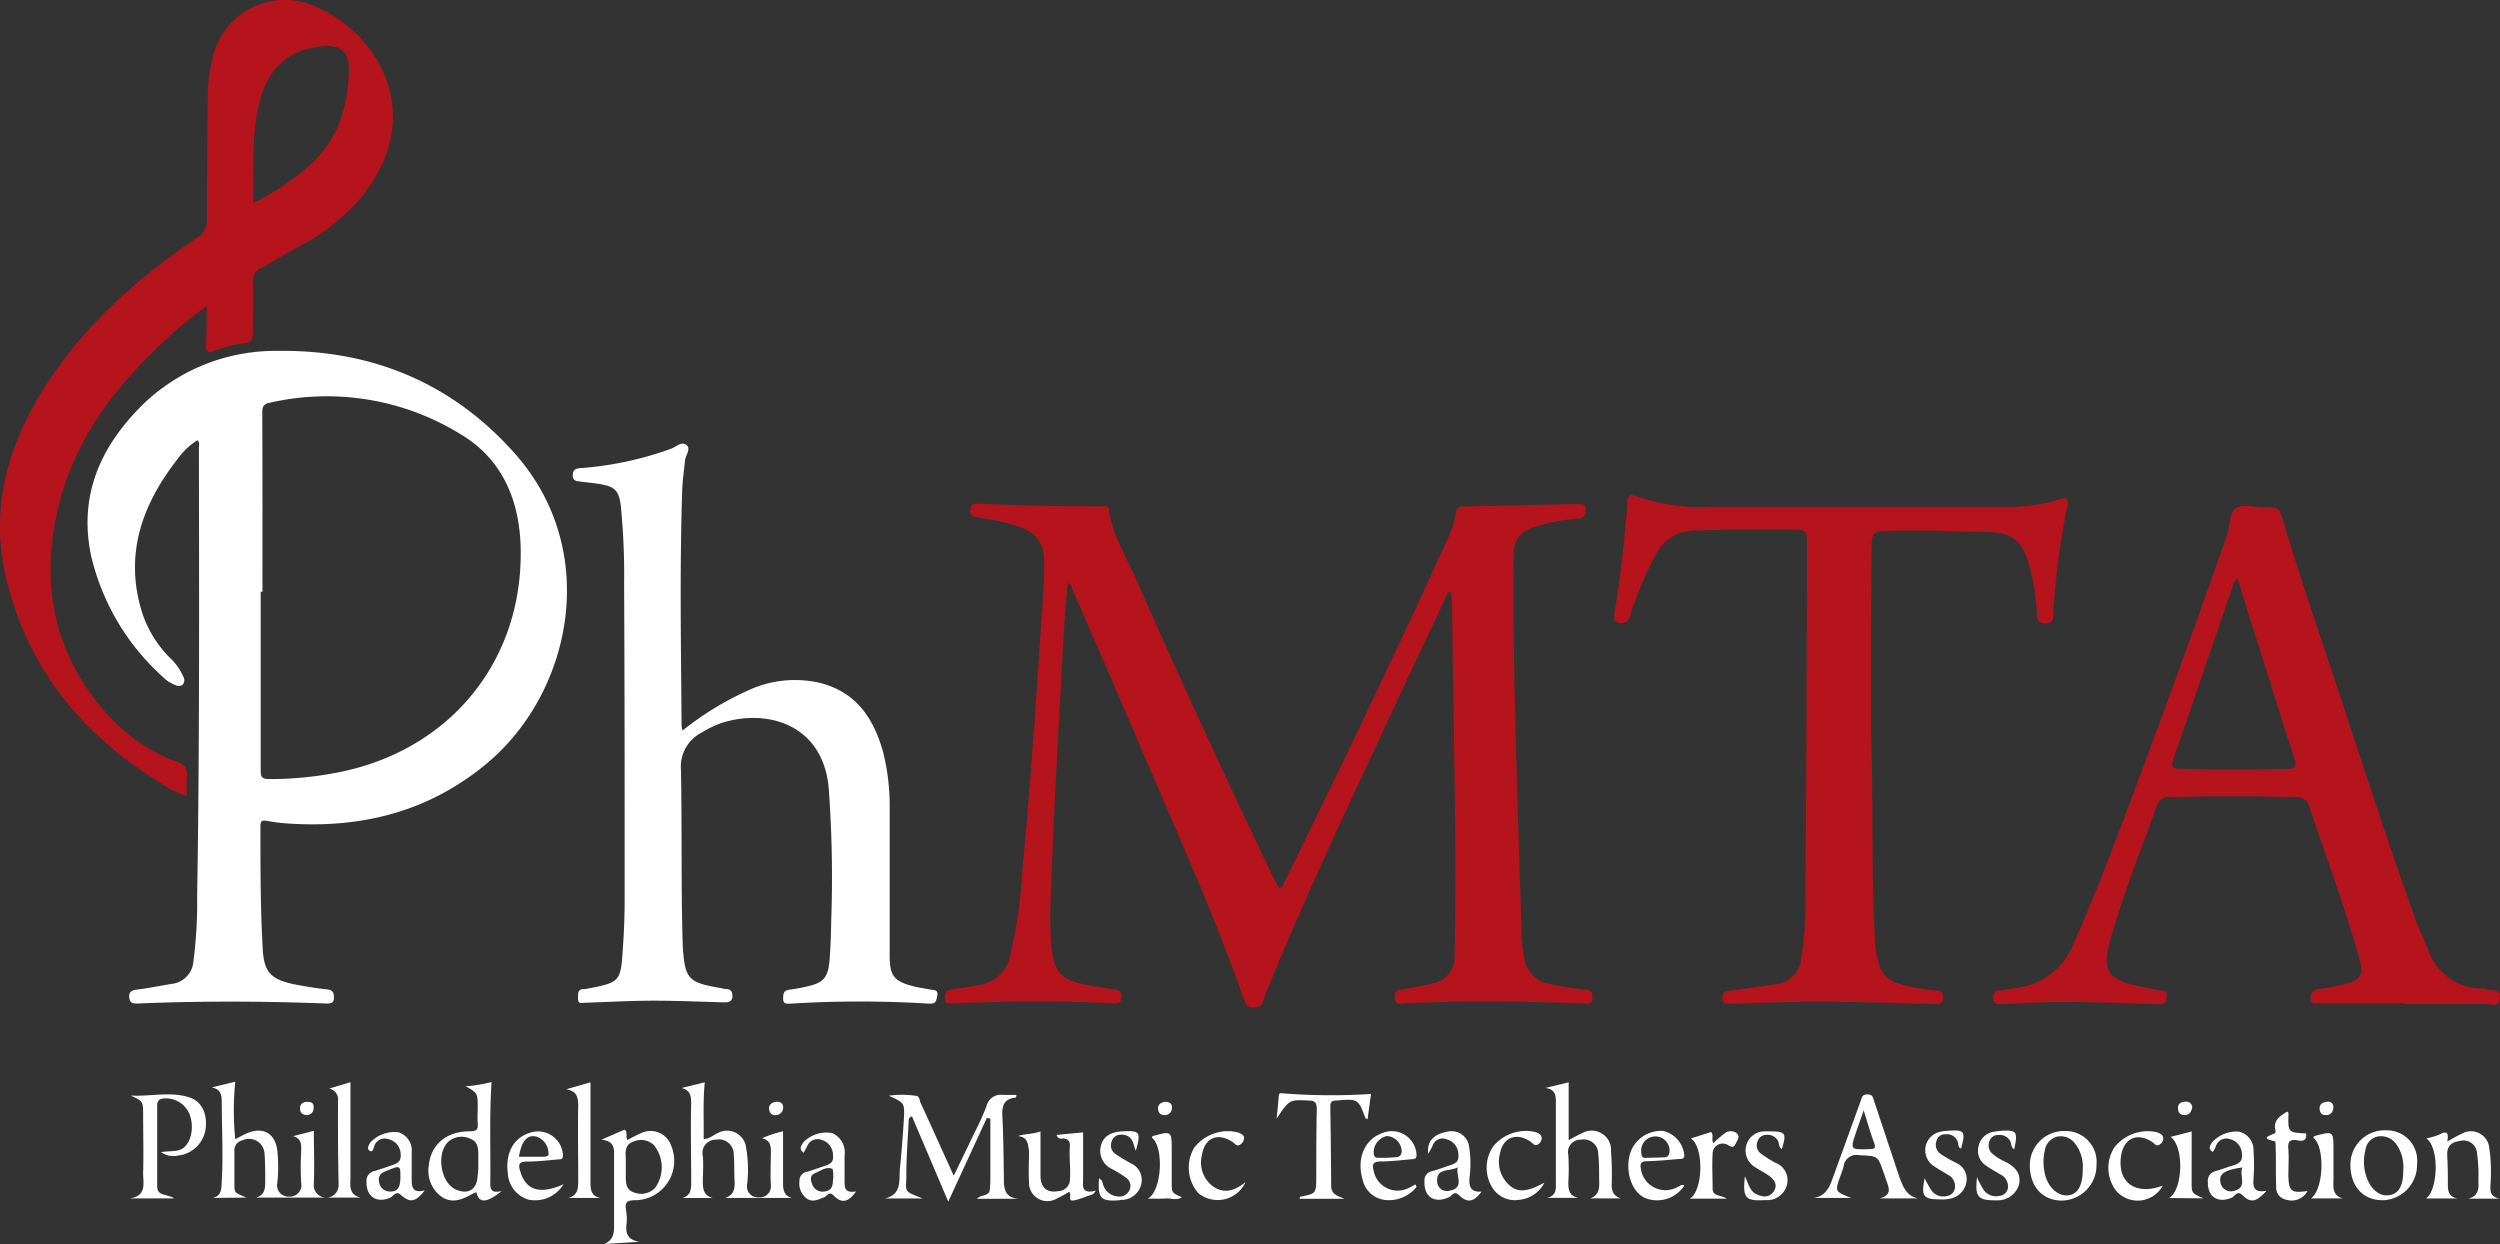
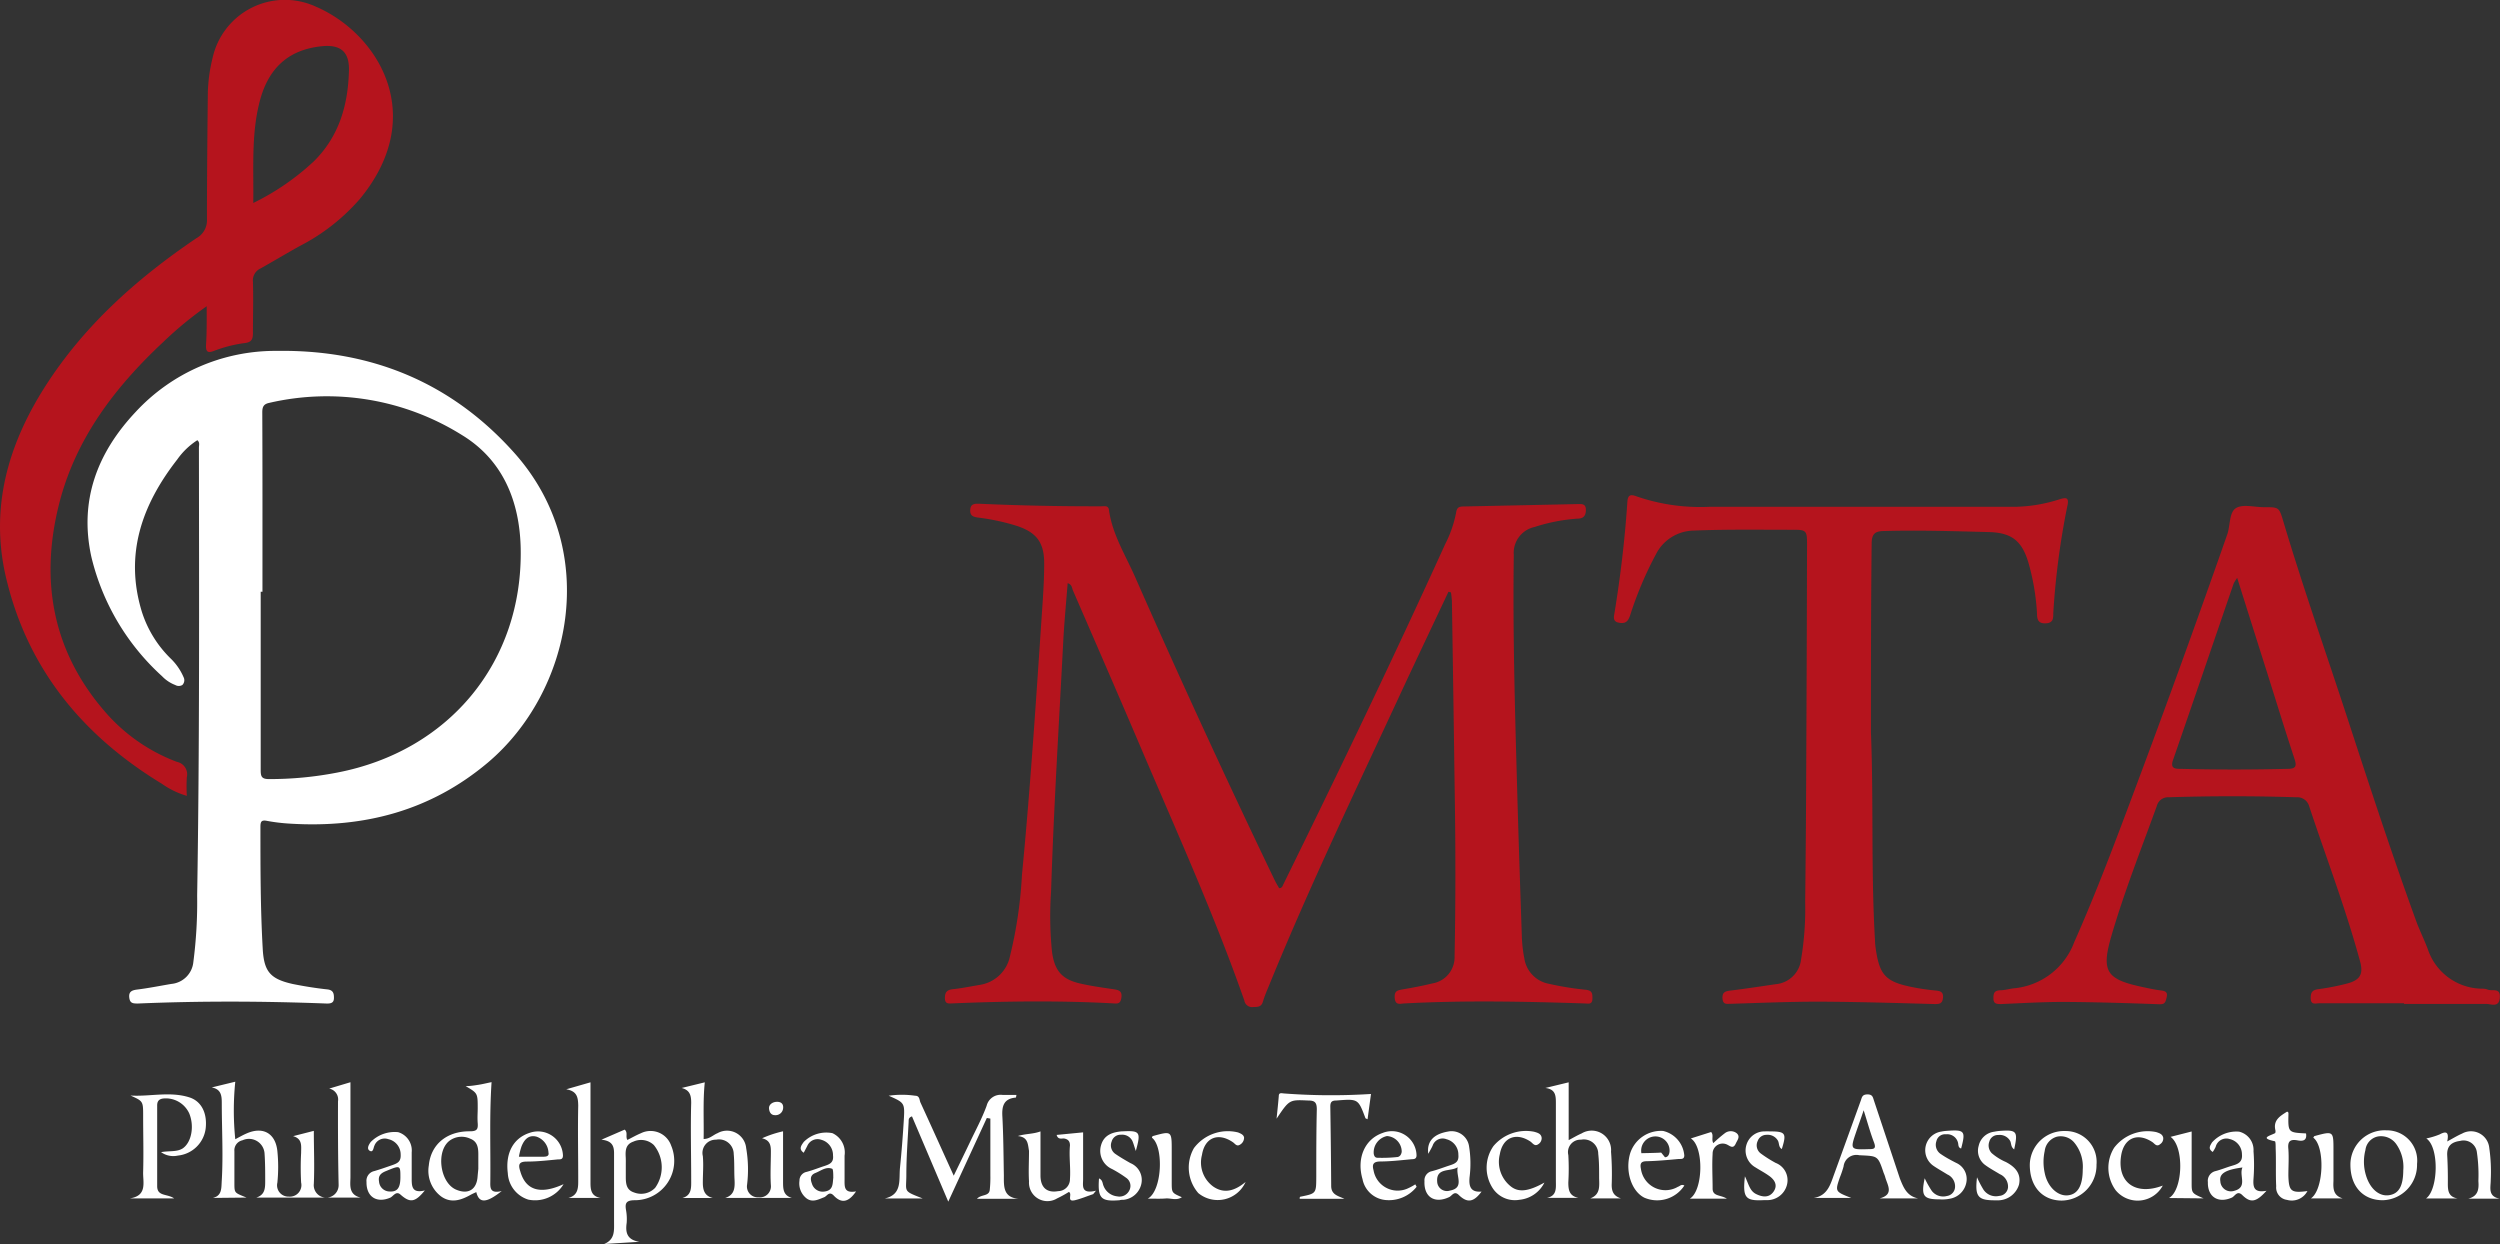
<svg xmlns="http://www.w3.org/2000/svg" viewBox="0 0 283.28 140.96">
  <rect x="0" y="0" width="283.28" height="140.96" fill="#333333" stroke="none" />
  <defs>
    <style>.cls-1{fill:#b5141d}.cls-2{fill:#fff}</style>
  </defs>
  <g id="Layer_2" data-name="Layer 2">
    <g id="Layer_1-2" data-name="Layer 1">
      <path class="cls-1" d="M164.13 67.05c-1.69 3.59-3.4 7.18-5.08 10.78-5.19 11.2-10.55 22.32-15.22 33.76-.25.62-.53 1.24-.72 1.89s-.6.61-1.11.63a.89.89 0 0 1-1-.73c-3.37-9.63-7.57-18.92-11.57-28.29-2.59-6.08-5.23-12.14-7.86-18.2-.11-.27-.09-.65-.59-.81-.17 2.15-.37 4.26-.49 6.38C120 82 119.4 91.5 119.1 101a40.73 40.73 0 0 0 .1 6.81c.29 2.21 1.14 3.19 3.31 3.66 1.2.27 2.43.44 3.66.62.56.09 1 .17.9.93s-.43.71-1 .67c-6-.32-12-.25-18 0-.47 0-1 .18-1-.6 0-.61.19-.92.87-1 1-.1 2-.31 3.07-.49a4.12 4.12 0 0 0 3.43-3.24 49.44 49.44 0 0 0 1.36-9.22c1-10.36 1.66-20.75 2.36-31.13.09-1.39.16-2.79.16-4.18 0-2.35-.86-3.5-3.1-4.24a24.9 24.9 0 0 0-4.44-.95c-.55-.08-.88-.23-.84-.88s.46-.7 1-.68q6.95.31 13.89.29c.34 0 .76-.12.83.42.38 2.75 1.85 5.08 2.94 7.54q7.63 17.33 15.83 34.39c.15.32.35.63.51.92.35 0 .4-.28.5-.48 6.27-12.76 12.44-25.57 18.32-38.51a13.38 13.38 0 0 0 1.24-3.59c.09-.61.39-.67.88-.67l12.82-.27c.47 0 1-.1 1 .65s-.34 1-1 1a20.2 20.2 0 0 0-4.8.94 3 3 0 0 0-2.37 3.18c-.12 8.58.12 17.15.36 25.73.16 5.9.36 11.8.56 17.7a15.69 15.69 0 0 0 .27 2.25 3.45 3.45 0 0 0 2.81 2.91 33.84 33.84 0 0 0 4.13.67c.76.07.79.43.78 1 0 .73-.49.56-.92.55-6.78-.22-13.57-.36-20.35 0-.44 0-1.06.29-1.13-.61s.4-.87 1-1c1.1-.18 2.2-.4 3.28-.66a3 3 0 0 0 2.5-3.08q.11-5.39.09-10.77c0-4.23-.09-8.46-.14-12.69q-.12-8.37-.25-16.76a9.17 9.17 0 0 0-.11-1Z" />
      <path class="cls-2" d="M22.36 49.88a8.2 8.2 0 0 0-2.28 2.19c-4 5.13-6 10.76-4 17.27a12.86 12.86 0 0 0 3.23 5.25 6.5 6.5 0 0 1 1.49 2.14.76.76 0 0 1-.14.89.79.79 0 0 1-.8 0 4.1 4.1 0 0 1-1.5-1 26.63 26.63 0 0 1-8-13.49c-1.41-6.38.64-11.8 5-16.44a21.55 21.55 0 0 1 16-6.93c10.7-.16 19.84 3.58 27 11.65 9.79 11.07 6.39 27-3.08 35-6.47 5.45-14 7.43-22.38 6.92a20.81 20.81 0 0 1-2.62-.31c-.71-.15-.77.13-.77.72 0 4.58 0 9.17.26 13.76.14 2.59.85 3.43 3.41 4 1.29.26 2.6.47 3.9.61.68.07.77.46.76 1s-.36.62-.89.6c-7.1-.27-14.2-.3-21.3 0-.56 0-.92 0-1-.66s.26-.84.88-.92c1.3-.16 2.59-.42 3.89-.64a2.76 2.76 0 0 0 2.49-2.49 52.46 52.46 0 0 0 .43-7.51c.28-16.93.22-33.85.2-50.77 0-.28.13-.58-.18-.84Zm7.38 17.17h-.2v20.23c0 .73.13 1 .95 1a40 40 0 0 0 7.73-.74C50.89 85.1 59.26 75 59 62.13c-.11-5.3-2-10-6.65-12.83a28.88 28.88 0 0 0-21.84-3.65c-.62.13-.79.43-.79 1.06.03 6.78.02 13.56.02 20.34Z" />
      <path class="cls-1" d="M23.42 34.7a42 42 0 0 0-4.94 4.07C13 43.9 8.55 49.73 6.69 57.13 4.48 65.92 6 74 12.12 80.9a20.11 20.11 0 0 0 7.93 5.43 1.44 1.44 0 0 1 1.12 1.74 18.35 18.35 0 0 0 0 2.11 9.44 9.44 0 0 1-2.8-1.35C9.42 83.39 3.17 75.87.71 65.56c-1.9-7.93.17-15.16 4.46-21.85C9.58 36.84 15.55 31.53 22.24 27a2.31 2.31 0 0 0 1.21-2.2c0-4.74.05-9.49.1-14.24a18.1 18.1 0 0 1 .54-4A8.39 8.39 0 0 1 35.78.75c7 3 12.84 12.28 5 21.79A22.82 22.82 0 0 1 34 27.86c-1.5.83-3 1.73-4.46 2.55a1.49 1.49 0 0 0-.88 1.51c.06 2 0 3.91 0 5.87 0 .71-.23 1-.91 1.08a15.32 15.32 0 0 0-3.58.92c-.66.25-.84 0-.83-.62.1-1.42.08-2.84.08-4.47ZM28.7 23a28.09 28.09 0 0 0 6.84-4.7c2.89-2.84 3.9-6.41 4-10.3.06-2.19-1-3-3.18-2.75-3.66.4-5.85 2.45-6.84 5.9-1.07 3.79-.77 7.69-.82 11.85Z" />
-       <path class="cls-2" d="M77.34 82.78a34.28 34.28 0 0 1 7.33-4.5A12.58 12.58 0 0 1 93 77.4c4.06 1.08 6 4 7.07 7.83a25.1 25.1 0 0 1 .74 6.52v16.53c0 2.3.49 2.93 2.74 3.49.62.15 1.25.24 1.88.36.42.08.91 0 .77.74s-.24.88-1 .85a128.06 128.06 0 0 0-15.55 0c-.42 0-.92.14-.91-.58 0-.54.06-.93.72-1a16.81 16.81 0 0 0 1.88-.34c1.94-.4 2.5-1 2.66-3 .12-1.51.16-3 .19-4.54a138.09 138.09 0 0 0-.29-15c-.67-7.21-7-9-12.16-7.33a11.68 11.68 0 0 0-2.25 1.09 4.34 4.34 0 0 0-2.33 4.21c.13 6.62 0 13.25.2 19.87v.12c.26 3.73.6 4.11 4.31 4.74a4.08 4.08 0 0 0 .59.11c.57 0 .74.32.73.85s-.41.67-.89.66c-2.68-.07-5.35-.19-8-.19s-5.19.15-7.78.23c-.37 0-.84.22-.82-.48 0-.52-.09-1.09.72-1.07a.25.25 0 0 0 .12 0c4-.77 4-.77 4.25-4.8.13-1.83.19-3.66.19-5.5 0-11.85 0-23.71-.06-35.57a78.93 78.93 0 0 0-.37-8.83c-.21-1.74-.64-2.22-2.32-2.51-.75-.13-1.51-.19-2.26-.29-.43-.06-.88-.06-.87-.72s.36-.77.91-.81a38.3 38.3 0 0 0 10.25-2.2c.56-.2 1.16-.87 1.72-.42s-.11 1.16-.16 1.76c-.11 1.15-.29 2.3-.32 3.45-.29 8.86-.13 17.71-.07 26.57a3 3 0 0 0 .11.58Z" />
      <path class="cls-1" d="M272.41 113.68h-9.58c-.43 0-1 .25-1-.59 0-.63.17-.9.82-1a26.2 26.2 0 0 0 3.4-.67c1.42-.4 1.76-1.09 1.37-2.5-1.63-6-3.83-11.73-5.77-17.58a1.39 1.39 0 0 0-1.44-1q-7.24-.23-14.49 0a1.31 1.31 0 0 0-1.33 1c-1.78 4.9-3.7 9.75-5.16 14.77-1.13 3.93-.58 4.84 3.44 5.71.7.15 1.41.31 2.12.4.5.06.87.14.72.78s-.23.82-.91.79c-3.59-.13-7.19-.24-10.78-.26-2.35 0-4.71.14-7.06.24-.48 0-.87 0-.88-.61s.09-.92.76-.95c.51 0 1-.16 1.54-.22a8.09 8.09 0 0 0 6.85-5.22c2.51-5.65 4.67-11.43 6.83-17.2q5.41-14.43 10.51-29c.36-1 .2-2.52 1-3s2.09-.09 3.17-.1c1.75 0 1.7 0 2.22 1.72 2.2 7.36 4.75 14.61 7.14 21.91 2.56 7.84 5.12 15.68 7.94 23.43.38 1 .88 2 1.28 3.08a6.54 6.54 0 0 0 6 4.42 2 2 0 0 1 .71.08c.5.27 1.51-.28 1.43.92s-1 .72-1.52.73h-9.34Zm-18.91-48.2a5.09 5.09 0 0 0-.4.64c-2.29 6.67-4.56 13.33-6.87 20-.35 1 .28 1 .89 1q6 .15 12.09 0c.92 0 1.07-.28.78-1.14-1.12-3.4-2.17-6.83-3.25-10.24s-2.11-6.67-3.24-10.26ZM212 83c.31 7.85 0 15.72.46 23.57a7.53 7.53 0 0 0 .07.83c.43 3.1 1.12 3.85 4.2 4.46a25.24 25.24 0 0 0 2.61.38c.57.05.89.19.82.85s-.42.69-1 .68c-4.35-.12-8.7-.25-13.05-.27-3.31 0-6.62.14-9.93.24-.51 0-.95.14-1-.6s.35-.83.94-.9c1.7-.21 3.4-.47 5.1-.72a3.17 3.17 0 0 0 2.86-2.78 35.15 35.15 0 0 0 .47-6.56q.09-7.77.12-15.56.06-12.45.09-24.9c0-1.61-.06-1.7-1.68-1.69-3.72 0-7.43-.06-11.14.09a4.89 4.89 0 0 0-4.32 2.72 40.86 40.86 0 0 0-2.92 6.93c-.25.72-.59.93-1.3.78s-.52-.72-.44-1.2c.67-4.14 1.16-8.29 1.44-12.47.05-.77.33-.9 1-.65a22.11 22.11 0 0 0 8.23 1.2h34.64a17.47 17.47 0 0 0 5.06-.84c.83-.26 1.16-.23.91.82a87.57 87.57 0 0 0-1.58 12.08c0 .58 0 1.1-.84 1.14s-1-.4-1-1.08a26.17 26.17 0 0 0-1-5.88c-.74-2.41-1.91-3.31-4.44-3.38-3.95-.1-7.9-.23-11.85-.12-1.09 0-1.45.34-1.45 1.45C212 68.68 212 75.83 212 83Z" />
-       <path class="cls-2" d="M24.13 135.74c1.05-.27.94-1.11 1-2 .17-2.91 0-5.82 0-8.73 0-.83-.05-1.59-1.14-1.79l2.67-.65a32.27 32.27 0 0 0 0 6.52c.47-.25.87-.48 1.29-.66 1.87-.82 3.27 0 3.48 2a17.85 17.85 0 0 1 0 3.58 1.28 1.28 0 0 0 1.28 1.58 1.31 1.31 0 0 0 1.41-1.6 31.18 31.18 0 0 1 0-3.35c0-.77.17-1.6-.91-1.9l2.35-.6c0 2 .09 4 0 6a1.41 1.41 0 1 0 2.81.1c-.07-3.15-.08-6.3-.07-9.45a1.26 1.26 0 0 0-1-1.44l2.41-.72v10.72c0 .88-.26 2 1.14 2.35h-11.8c1-.33 1-1.08 1-1.94s0-2-.07-3a1.77 1.77 0 0 0-2.51-1.55 1.16 1.16 0 0 0-.91 1.23v3.59c0 1.2 0 1.1 1.37 1.67ZM107.45 136.16l-4.11-9.66c-.42.14-.37.4-.38.62-.1 2-.26 4-.26 6s-.43 1.78 1.85 2.68h-4.29c2-.45 1.58-2.12 1.72-3.48.18-1.78.32-3.57.43-5.36.12-2 .1-2-1.71-2.8a10.38 10.38 0 0 1 3 0c.53 0 .47.49.6.77 1.23 2.67 2.43 5.35 3.77 8.29.67-1.39 1.24-2.54 1.79-3.7.66-1.4 1.41-2.77 1.94-4.23a1.63 1.63 0 0 1 1.82-1.22h1.55a1.23 1.23 0 0 1-.06.3c-1.35.11-1.6.93-1.53 2.13.12 2.23.13 4.46.17 6.7 0 1.21-.1 2.5 1.69 2.64h-4.74c.48-.53 1.36-.26 1.45-1a13.17 13.17 0 0 0 .07-1.66v-6.43l-.4-.07ZM88.73 128.19v5.68c0 .84 0 1.58 1 1.87h-7.56c1.09-.34 1.11-1.19 1.06-2.12s0-1.92-.09-2.86a1.67 1.67 0 0 0-2-1.62 1.5 1.5 0 0 0-1.5 1.86c.09 1 0 2 0 3 0 .79.15 1.51 1.14 1.75h-3.46c1.08-.31 1-1.2 1-2.05 0-2.91-.08-5.82 0-8.73 0-.85-.14-1.44-1.08-1.69l2.62-.64c-.22 2.14-.09 4.26-.13 6.42.68 0 1.08-.46 1.58-.66a2.18 2.18 0 0 1 3.24 1.69 14.22 14.22 0 0 1 .1 4.17 1.23 1.23 0 0 0 1.31 1.41 1.25 1.25 0 0 0 1.39-1.37c-.08-1.27 0-2.55 0-3.83 0-.68-.09-1.27-1-1.49a12.37 12.37 0 0 1 2.38-.79ZM55.7 122.62c-.25 3.81-.1 7.48-.14 11.14 0 .71-.15 1.55 1.29 1.2-1.77 1.41-2.57 1.39-2.88.12-.22.1-.43.19-.63.3-1.1.62-2.24 1-3.37.18a3.64 3.64 0 0 1-1.38-3.5c.22-2.35 2-3.89 4.65-3.87.81 0 .94-.24.89-.92s0-1.12 0-1.68c0-1.72 0-1.72-1.37-2.52.55 0 1-.08 1.46-.15s.93-.19 1.48-.3Zm-1.5 9.81v-1.64c0-.74-.1-1.45-.91-1.76a2.3 2.3 0 0 0-2.37.24c-1.54 1.21-1.06 4.73.74 5.52 1.4.61 2.37 0 2.46-1.51.03-.35.07-.71.08-.85ZM18.25 130.55c1-.17 1.78 0 2.45-.42 1-.68 1.34-2.5.75-3.95a2.91 2.91 0 0 0-3-1.7c-.5.08-.65.37-.64.83v9.09c0 1.19 1.11.84 1.92 1.39h-5c2-.31 1.45-1.85 1.49-3 .06-2.11 0-4.23 0-6.34 0-1.67 0-1.67-1.43-2.31 2.22.13 4.46-.49 6.65.2 1.38.43 2.05 1.78 1.87 3.49a3.53 3.53 0 0 1-3.15 3.11 2.37 2.37 0 0 1-1.91-.39ZM72.46 140.71l-4 .25c1.24-.52 1.12-1.52 1.12-2.51v-7.77c0-.81-.2-1.41-1.43-1.54l2.63-1.14c.4.32.07.78.31 1.17.5-.25 1-.54 1.53-.76a2.47 2.47 0 0 1 3.43 1.4 4.46 4.46 0 0 1-4.11 6.19c-1 0-1.14.34-1 1.14a5.72 5.72 0 0 1 .07 1.43c-.16 1.09.04 1.93 1.45 2.14Zm-1.55-8.66v1.31c0 .74.06 1.47.91 1.75a2.2 2.2 0 0 0 2.42-.52 4 4 0 0 0-.15-4.84 2.1 2.1 0 0 0-2.32-.39c-.88.3-.91 1-.87 1.74.02.31.01.63.01.95ZM217.33 135.79H213c1.68-.46.84-1.53.61-2.44a4.13 4.13 0 0 0-.17-.45c-.67-2-.67-1.89-2.77-2a1.46 1.46 0 0 0-1.77 1.27 11.31 11.31 0 0 1-.42 1.24c-.55 1.61-.55 1.61 1.29 2.33h-4.25c1.59-.25 1.9-1.58 2.33-2.74 1-2.75 2-5.52 3-8.29.13-.35.14-.69.74-.7s.63.33.75.69l2.94 8.84c.41 1.02.78 1.98 2.05 2.25Zm-6.15-10c-.33 1-.6 1.72-.86 2.49-.68 2-.67 2 1.48 1.93.55 0 .8-.06.56-.73-.43-1.11-.75-2.3-1.18-3.66ZM183.66 135.79h-3.46c1.21-.45 1-1.49 1-2.42s0-1.75-.1-2.62a1.63 1.63 0 0 0-1.94-1.61 1.41 1.41 0 0 0-1.45 1.74 26.72 26.72 0 0 1 0 3.1c0 .87.11 1.53 1.13 1.75h-3.54c1.13-.24 1-1.11 1-1.93v-8.74c0-.87 0-1.63-1.19-1.78l2.64-.64v6.55c.52-.27 1-.56 1.47-.76a2.2 2.2 0 0 1 3.33 2.07 32.91 32.91 0 0 1 .08 3.58c-.04.84.14 1.41 1.03 1.71ZM144.65 126.76c.09-.85.18-1.7.25-2.54 0-.41.24-.36.57-.32a70.73 70.73 0 0 0 9.88.06l-.39 2.87c-.17-.09-.23-.1-.24-.13-.83-2.21-.83-2.19-3.29-2-.51 0-.69.16-.69.68q.07 4.49.1 9c0 1 .78 1.13 1.5 1.46h-5.07c0-.11 0-.23.09-.24 1.79-.36 1.78-.36 1.79-2.25 0-2.55 0-5.1.06-7.65 0-.81-.25-1-1-1-2.1-.09-2.1-.12-3.56 2.06ZM274.93 129a8.43 8.43 0 0 0 1.52-.46c.84-.46 1.05-.15.85.8.65-.35 1.15-.66 1.68-.89a2.08 2.08 0 0 1 3.08 1.59 19 19 0 0 1 .17 3.69c0 .82-.35 1.83 1 2.09h-3.53c1.12-.29 1.2-1.09 1.13-2a17.67 17.67 0 0 0-.18-3.33 1.52 1.52 0 0 0-1.89-1.21c-1 .13-1.52.6-1.46 1.66s.08 2.15.07 3.22c0 .81.1 1.46 1.1 1.64h-3.57c1.38-.98 1.52-5.8.03-6.8ZM115.33 128.73c.88-.28 1.72-.21 2.57-.53v5c0 1.37.74 2 2 1.77a1.35 1.35 0 0 0 1.34-1.37c.09-1.28-.12-2.54 0-3.81 0-.49-.23-.71-.69-.79-.28 0-.67.14-.82-.4l3-.29v5.28c0 .76-.28 1.75 1.46 1.33l-.32.39c-.69.23-1.37.52-2.07.69-1 .22-.24-.71-.68-.94a13.89 13.89 0 0 1-1.35.74 2.09 2.09 0 0 1-3.17-1.92c-.07-1.16 0-2.31 0-3.47-.14-.78-.1-1.57-1.27-1.68ZM230 132a3.88 3.88 0 0 1 4-3.84 3.5 3.5 0 0 1 3.56 3.81 4 4 0 0 1-4 4.07c-2.15-.04-3.56-1.6-3.56-4.04Zm6 .52a4.28 4.28 0 0 0-.92-3 2 2 0 0 0-2-.72 1.9 1.9 0 0 0-1.39 1.62 5.81 5.81 0 0 0 0 2.49c.3 1.52 1.42 2.62 2.57 2.54s1.74-1.06 1.74-2.94ZM273.88 131.89A4 4 0 0 1 270 136c-2.23 0-3.66-1.55-3.67-4a3.88 3.88 0 0 1 4.09-3.92 3.43 3.43 0 0 1 3.46 3.81Zm-1.56.72a4.49 4.49 0 0 0-.77-2.93 2.11 2.11 0 0 0-2.07-.91 1.77 1.77 0 0 0-1.45 1.55 5.3 5.3 0 0 0 .05 2.82c.45 1.54 1.49 2.46 2.63 2.29s1.6-1.08 1.61-2.82ZM97 135c-.85 1.25-1.66 1.39-2.52.48-.53-.56-.76.05-1.09.18-.67.26-1.33.63-2 .13a2.15 2.15 0 0 1-.8-2 1 1 0 0 1 .8-1c.69-.18 1.35-.45 2-.66s1.09-.41 1-1.21a1.8 1.8 0 0 0-1.33-1.77 1.27 1.27 0 0 0-1.59.71c-.13.25-.25.49-.4.76-.64-.44-.22-.89 0-1.22a3.6 3.6 0 0 1 3.25-1 2.41 2.41 0 0 1 1.38 2.55v2.63c0 .88-.1 1.66 1.3 1.42Zm-2.58-1.57c0-.35 0-1-.14-1-.69-.26-1.27.24-1.88.48s-.59.71-.4 1.21a1.27 1.27 0 0 0 1.39.9c1.07-.12.94-.92 1.04-1.62ZM256.82 134.93c-1.18 1.32-1.81 1.4-2.74.49-.58-.57-.84.13-1.18.28-1.54.69-2.77-.07-2.72-1.75a1.13 1.13 0 0 1 .86-1.25c.62-.16 1.21-.41 1.82-.59s1.27-.35 1.18-1.31a1.78 1.78 0 0 0-1.38-1.73 1.25 1.25 0 0 0-1.6.89 3.66 3.66 0 0 1-.33.57c-.6-.38-.25-.77-.09-1.07a3.7 3.7 0 0 1 3.07-1.23 2.13 2.13 0 0 1 1.64 2.22 20.18 20.18 0 0 1 0 3.11c-.07.95.04 1.63 1.47 1.37Zm-2.72-2.64c-1.93.25-2.65.7-2.51 1.55a1.2 1.2 0 0 0 1.52 1.11c1.65-.4.56-1.75.99-2.66ZM48.14 134.89c-1.12 1.38-1.69 1.42-2.76.47-.51-.45-.81.19-1.16.35-1.54.66-2.72-.1-2.69-1.78a1.12 1.12 0 0 1 .87-1.23c.69-.2 1.36-.44 2-.66s1.05-.4 1-1.23a1.77 1.77 0 0 0-1.4-1.73 1.24 1.24 0 0 0-1.57.73c-.12.23-.13.82-.53.59s-.09-.73.11-1a3.8 3.8 0 0 1 3.11-1.11 2.16 2.16 0 0 1 1.53 2.29v3.1c.01.83.1 1.55 1.49 1.21Zm-2.77-1.46c0-1.42 0-1.41-1.69-.71-.57.24-.84.55-.73 1.16A1.21 1.21 0 0 0 44 135c1 .11 1.36-.35 1.37-1.57ZM161.84 130.74c-.19-1.43.63-2.24 2.23-2.52a2 2 0 0 1 2.38 1.6 12.21 12.21 0 0 1 .07 3.57c-.09 1 .08 1.74 1.36 1.63-.91 1.23-1.63 1.32-2.6.37-.5-.48-.75.1-1.06.25-1.66.79-2.89 0-2.81-1.8a1.05 1.05 0 0 1 .84-1.13c.69-.18 1.35-.44 2-.65s1.08-.4 1-1.22a1.79 1.79 0 0 0-1.34-1.75 1.19 1.19 0 0 0-1.57.71c-.08.2-.23.46-.5.94Zm3.34 1.52c-.84.54-2.46 0-2.33 1.65a1.11 1.11 0 0 0 1.44 1c1.71-.32.64-1.7.89-2.65ZM160.52 134.48a4 4 0 0 1-3.59 1.49 2.93 2.93 0 0 1-2.54-2.36c-.69-2.36.25-4.53 2.27-5.23a2.8 2.8 0 0 1 3.85 2.53c0 .47-.35.43-.62.45-1.15.11-2.3.24-3.45.25-.79 0-1 .28-.8 1a2.77 2.77 0 0 0 3.84 2.07 6.38 6.38 0 0 0 .89-.48Zm-2.13-3.38c.21-.06.37-.21.44-.57a1.77 1.77 0 0 0-1.67-1.8 1.89 1.89 0 0 0-1.5 2c.06.37.23.46.44.46a16.54 16.54 0 0 0 2.29-.09ZM64.16 123.43l2.75-.79V134c0 .81.07 1.55 1.14 1.74h-3.64c1.18-.32 1.11-1.26 1.11-2.2 0-2.75-.06-5.51 0-8.26-.02-.9-.1-1.64-1.36-1.85ZM190.86 134.33a3.67 3.67 0 0 1-4.54 1.38c-1.46-.74-2.19-3-1.61-5a3.66 3.66 0 0 1 3.74-2.56 3.11 3.11 0 0 1 2.4 2.77c0 .49-.4.39-.67.41-1.19.11-2.38.22-3.58.25-.69 0-.78.29-.66.89a2.8 2.8 0 0 0 4.2 2c.2-.04.34-.32.72-.14Zm-2.2-3.2c.26 0 .47-.18.52-.64a1.61 1.61 0 1 0-3.19.18c0 .45.21.54.43.53s1.83-.03 2.24-.07ZM63.86 134.18a3.77 3.77 0 0 1-4 1.75 3.31 3.31 0 0 1-2.32-3c-.29-2.3.65-4 2.52-4.58a2.83 2.83 0 0 1 3.73 2.58c0 .53-.38.42-.63.45-1.15.11-2.3.24-3.46.24-.89 0-1 .33-.75 1.09.6 2.14 2.23 2.7 4.91 1.47Zm-5.06-3.11h2.71c.28 0 .74 0 .64-.46a2 2 0 0 0-1.35-1.81c-.92-.25-1.41.36-1.71 1.11a7.83 7.83 0 0 0-.29 1.16ZM218.09 133.51a10.85 10.85 0 0 0 .81 1.44 1.63 1.63 0 0 0 1.71.57 1.07 1.07 0 0 0 .92-1 1.47 1.47 0 0 0-.87-1.44c-.54-.34-1.09-.64-1.61-1a2.14 2.14 0 0 1 .93-3.86 4.17 4.17 0 0 1 .59-.08c2.06-.15 2.18 0 1.65 2-.36-.1-.29-.43-.36-.68a1.26 1.26 0 0 0-1.36-.93 1 1 0 0 0-1.08.77 1.25 1.25 0 0 0 .5 1.47c.55.38 1.15.7 1.74 1a2 2 0 0 1 1.14 2.27 2.28 2.28 0 0 1-1.87 1.79 4.19 4.19 0 0 1-1.18.07c-1.82 0-2.08-.39-1.66-2.39ZM228.23 130.24c-.42-.3-.3-.73-.48-1a1.36 1.36 0 0 0-1.33-.63 1 1 0 0 0-1 .73 1.25 1.25 0 0 0 .27 1.33 6.22 6.22 0 0 0 1.6 1c1 .53 1.76 1.26 1.49 2.55a2.5 2.5 0 0 1-2.52 1.79h-.24c-1.9 0-2.26-.43-2-2.61a11.86 11.86 0 0 0 .73 1.4 1.69 1.69 0 0 0 1.78.71 1.07 1.07 0 0 0 1-.93 1.53 1.53 0 0 0-.92-1.53c-.54-.33-1.1-.63-1.61-1a2 2 0 0 1-.79-2.22 2.05 2.05 0 0 1 1.74-1.59 5.58 5.58 0 0 1 .59-.09c2-.15 2.14.02 1.69 2.09ZM141.14 133.93a3.46 3.46 0 0 1-5.36 1.26 4.42 4.42 0 0 1-.49-5.1 4.8 4.8 0 0 1 5-1.77c.29.12.65.26.68.6a.92.92 0 0 1-.47.79c-.38.24-.56-.13-.81-.29-1.66-1.13-3.18-.52-3.49 1.44a3.36 3.36 0 0 0 1.29 3.6c1.17.8 2.36.54 3.65-.53ZM197.72 133.29c.43.88.54 1.64 1.25 2s1.49.47 2-.27.1-1.36-.55-1.81c-.48-.34-1-.61-1.52-.94a2.19 2.19 0 0 1-1-2.57 2.13 2.13 0 0 1 2.1-1.5 3.75 3.75 0 0 1 .47 0c1.86 0 2 .17 1.43 2-.37-.21-.28-.63-.43-.93a1.33 1.33 0 0 0-1.3-.68 1.05 1.05 0 0 0-1 .69 1.15 1.15 0 0 0 .33 1.41 14.35 14.35 0 0 0 1.7 1.08 2.1 2.1 0 0 1 1.27 2.54 2.3 2.3 0 0 1-2.23 1.68h-.35c-2.12.11-2.44-.25-2.17-2.7ZM175 134a3.53 3.53 0 0 1-2.83 1.95 3 3 0 0 1-3-1.27 4.26 4.26 0 0 1 .06-4.82 4.8 4.8 0 0 1 4.6-1.62c.38.11.81.21.86.7a.81.81 0 0 1-.38.71c-.42.3-.63-.12-.91-.31-1.62-1.06-3.12-.46-3.45 1.44a3.55 3.55 0 0 0 1.14 3.57c.91.8 2.03.7 3.91-.35ZM128.7 130.42c-.18-.54-.26-.84-.38-1.12a1.28 1.28 0 0 0-1.28-.72 1.05 1.05 0 0 0-1.08.78 1.17 1.17 0 0 0 .42 1.39c.55.38 1.14.72 1.72 1.05a2.06 2.06 0 0 1 1.23 2.34 2.3 2.3 0 0 1-2 1.81c-.15 0-.31 0-.47.05-2.12.17-2.49-.21-2.33-2.47.43.17.39.58.52.86a1.86 1.86 0 0 0 1.54 1.17 1.24 1.24 0 0 0 1.39-.7 1.1 1.1 0 0 0-.36-1.39 13.3 13.3 0 0 0-1.6-1 2.25 2.25 0 0 1-1.26-2.69c.33-1.19 1.31-1.5 2.4-1.59h.12c1.89-.09 2.02.09 1.42 2.23ZM245.07 134.34a3.23 3.23 0 0 1-5.33.54 4.3 4.3 0 0 1-.18-4.83 4.77 4.77 0 0 1 4.77-1.77c.33.11.71.22.79.64a.77.77 0 0 1-.34.72c-.42.37-.64-.07-.91-.24-1.71-1.12-3.24-.42-3.53 1.61-.44 2.99 1.66 4.5 4.73 3.33ZM261.3 128.43c.15.91-.49.88-1 .78-.87-.15-1.09.19-1 1 .07 1 0 2 0 3 .05 1.78.3 2 2.16 1.75a2 2 0 0 1-2.32 1 1.41 1.41 0 0 1-1.22-1.54c-.07-1.44 0-2.88-.06-4.31 0-.28 0-.78-.09-.79-1.77-.37-.55-.62 0-.91.07 0 .09-.23.06-.34-.27-1.14.53-1.61 1.31-2.1.16 0 .17.13.17.24-.05 2.12-.05 2.12 1.99 2.22ZM191.59 129l2.3-.73c.33.35 0 .82.25 1.26a15.1 15.1 0 0 1 1.3-1.12 1.1 1.1 0 0 1 1.35 0c.44.39.06.79-.11 1.18-.31.67-.68.22-1.06.07a1.14 1.14 0 0 0-1.56 1.09c-.08 1.3 0 2.62 0 3.93 0 .9.89.69 1.61 1.14h-4.19c1.52-.92 1.61-5.89.11-6.82ZM265.44 135.79h-3.58c1.46-1 1.61-5.88.26-6.88.05-.06.09-.16.14-.18 2.15-.58 2.15-.58 2.15 1.61v3.47c-.04.86-.04 1.65 1.03 1.98ZM130.06 135.82c1.64-.91 1.82-5.89.47-6.9 0-.06.05-.17.1-.19 2.14-.59 2.14-.59 2.14 1.64v3.59c0 1.2 0 1.2 1.15 1.7-.63.41-1.25.09-1.83.14s-1.18.02-2.03.02ZM245.77 135.75c1.58-.89 1.76-5.8.18-6.93l2.39-.61V134c0 1.2 0 1.2 1.35 1.79ZM87.8 126.36c-.42 0-.63-.33-.66-.76s.38-.73.86-.75.78.21.74.7a.86.86 0 0 1-.94.81Z" />
-       <path class="cls-2" d="M34.83 126.35c-.61 0-.81-.28-.84-.72s.29-.78.79-.78.79.12.76.67a.78.78 0 0 1-.71.83ZM248.4 125.56c-.12.4-.3.79-.85.79s-.77-.33-.76-.84.41-.64.82-.67a.66.66 0 0 1 .79.72ZM132 124.85c.58 0 .84.25.79.71a.79.79 0 0 1-.86.79c-.5 0-.69-.32-.71-.77s.4-.69.78-.73ZM264.38 125.57a.77.77 0 0 1-.85.78c-.51 0-.67-.3-.69-.77s.4-.72.85-.74a.59.59 0 0 1 .69.73Z" />
+       <path class="cls-2" d="M24.13 135.74c1.05-.27.94-1.11 1-2 .17-2.91 0-5.82 0-8.73 0-.83-.05-1.59-1.14-1.79l2.67-.65a32.27 32.27 0 0 0 0 6.52c.47-.25.87-.48 1.29-.66 1.87-.82 3.27 0 3.48 2a17.85 17.85 0 0 1 0 3.58 1.28 1.28 0 0 0 1.28 1.58 1.31 1.31 0 0 0 1.41-1.6 31.18 31.18 0 0 1 0-3.35c0-.77.17-1.6-.91-1.9l2.35-.6c0 2 .09 4 0 6a1.41 1.41 0 1 0 2.81.1c-.07-3.15-.08-6.3-.07-9.45a1.26 1.26 0 0 0-1-1.44l2.41-.72v10.72c0 .88-.26 2 1.14 2.35h-11.8c1-.33 1-1.08 1-1.94s0-2-.07-3a1.77 1.77 0 0 0-2.51-1.55 1.16 1.16 0 0 0-.91 1.23v3.59c0 1.2 0 1.1 1.37 1.67ZM107.45 136.16l-4.11-9.66c-.42.14-.37.4-.38.62-.1 2-.26 4-.26 6s-.43 1.78 1.85 2.68h-4.29c2-.45 1.58-2.12 1.72-3.48.18-1.78.32-3.57.43-5.36.12-2 .1-2-1.71-2.8a10.38 10.38 0 0 1 3 0c.53 0 .47.49.6.77 1.23 2.67 2.43 5.35 3.77 8.29.67-1.39 1.24-2.54 1.79-3.7.66-1.4 1.41-2.77 1.94-4.23a1.63 1.63 0 0 1 1.82-1.22h1.55a1.23 1.23 0 0 1-.06.3c-1.35.11-1.6.93-1.53 2.13.12 2.23.13 4.46.17 6.7 0 1.21-.1 2.5 1.69 2.64h-4.74c.48-.53 1.36-.26 1.45-1a13.17 13.17 0 0 0 .07-1.66v-6.43l-.4-.07ZM88.73 128.19v5.68c0 .84 0 1.58 1 1.87h-7.56c1.09-.34 1.11-1.19 1.06-2.12s0-1.92-.09-2.86a1.67 1.67 0 0 0-2-1.62 1.5 1.5 0 0 0-1.5 1.86c.09 1 0 2 0 3 0 .79.15 1.51 1.14 1.75h-3.46c1.08-.31 1-1.2 1-2.05 0-2.91-.08-5.82 0-8.73 0-.85-.14-1.44-1.08-1.69l2.62-.64c-.22 2.14-.09 4.26-.13 6.42.68 0 1.08-.46 1.58-.66a2.18 2.18 0 0 1 3.24 1.69 14.22 14.22 0 0 1 .1 4.17 1.23 1.23 0 0 0 1.31 1.41 1.25 1.25 0 0 0 1.39-1.37c-.08-1.27 0-2.55 0-3.83 0-.68-.09-1.27-1-1.49a12.37 12.37 0 0 1 2.38-.79ZM55.7 122.62c-.25 3.81-.1 7.48-.14 11.14 0 .71-.15 1.55 1.29 1.2-1.77 1.41-2.57 1.39-2.88.12-.22.1-.43.19-.63.3-1.1.62-2.24 1-3.37.18a3.64 3.64 0 0 1-1.38-3.5c.22-2.35 2-3.89 4.65-3.87.81 0 .94-.24.89-.92s0-1.12 0-1.68c0-1.72 0-1.72-1.37-2.52.55 0 1-.08 1.46-.15s.93-.19 1.48-.3Zm-1.5 9.81v-1.64c0-.74-.1-1.45-.91-1.76a2.3 2.3 0 0 0-2.37.24c-1.54 1.21-1.06 4.73.74 5.52 1.4.61 2.37 0 2.46-1.51.03-.35.07-.71.08-.85ZM18.25 130.55c1-.17 1.78 0 2.45-.42 1-.68 1.34-2.5.75-3.95a2.91 2.91 0 0 0-3-1.7c-.5.08-.65.37-.64.83v9.09c0 1.19 1.11.84 1.92 1.39h-5c2-.31 1.45-1.85 1.49-3 .06-2.11 0-4.23 0-6.34 0-1.67 0-1.67-1.43-2.31 2.22.13 4.46-.49 6.65.2 1.38.43 2.05 1.78 1.87 3.49a3.53 3.53 0 0 1-3.15 3.11 2.37 2.37 0 0 1-1.91-.39ZM72.46 140.71l-4 .25c1.24-.52 1.12-1.52 1.12-2.51v-7.77c0-.81-.2-1.41-1.43-1.54l2.63-1.14c.4.32.07.78.31 1.17.5-.25 1-.54 1.53-.76a2.47 2.47 0 0 1 3.43 1.4 4.46 4.46 0 0 1-4.11 6.19c-1 0-1.14.34-1 1.14a5.72 5.72 0 0 1 .07 1.43c-.16 1.09.04 1.93 1.45 2.14Zm-1.55-8.66v1.31c0 .74.06 1.47.91 1.75a2.2 2.2 0 0 0 2.42-.52 4 4 0 0 0-.15-4.84 2.1 2.1 0 0 0-2.32-.39c-.88.3-.91 1-.87 1.74.02.31.01.63.01.95ZM217.33 135.79H213c1.68-.46.84-1.53.61-2.44a4.13 4.13 0 0 0-.17-.45c-.67-2-.67-1.89-2.77-2a1.46 1.46 0 0 0-1.77 1.27 11.31 11.31 0 0 1-.42 1.24c-.55 1.61-.55 1.61 1.29 2.33h-4.25c1.59-.25 1.9-1.58 2.33-2.74 1-2.75 2-5.52 3-8.29.13-.35.14-.69.74-.7s.63.33.75.69l2.94 8.84c.41 1.02.78 1.98 2.05 2.25Zm-6.15-10c-.33 1-.6 1.72-.86 2.49-.68 2-.67 2 1.48 1.93.55 0 .8-.06.56-.73-.43-1.11-.75-2.3-1.18-3.66ZM183.66 135.79h-3.46c1.21-.45 1-1.49 1-2.42s0-1.75-.1-2.62a1.63 1.63 0 0 0-1.94-1.61 1.41 1.41 0 0 0-1.45 1.74 26.72 26.72 0 0 1 0 3.1c0 .87.11 1.53 1.13 1.75h-3.54c1.13-.24 1-1.11 1-1.93v-8.74c0-.87 0-1.63-1.19-1.78l2.64-.64v6.55c.52-.27 1-.56 1.47-.76a2.2 2.2 0 0 1 3.33 2.07 32.91 32.91 0 0 1 .08 3.58c-.04.84.14 1.41 1.03 1.71ZM144.65 126.76c.09-.85.18-1.7.25-2.54 0-.41.24-.36.57-.32a70.73 70.73 0 0 0 9.88.06l-.39 2.87c-.17-.09-.23-.1-.24-.13-.83-2.21-.83-2.19-3.29-2-.51 0-.69.16-.69.68q.07 4.49.1 9c0 1 .78 1.13 1.5 1.46h-5.07c0-.11 0-.23.09-.24 1.79-.36 1.78-.36 1.79-2.25 0-2.55 0-5.1.06-7.65 0-.81-.25-1-1-1-2.1-.09-2.1-.12-3.56 2.06ZM274.93 129a8.43 8.43 0 0 0 1.52-.46c.84-.46 1.05-.15.85.8.65-.35 1.15-.66 1.68-.89a2.08 2.08 0 0 1 3.08 1.59 19 19 0 0 1 .17 3.69c0 .82-.35 1.83 1 2.09h-3.53c1.12-.29 1.2-1.09 1.13-2a17.67 17.67 0 0 0-.18-3.33 1.52 1.52 0 0 0-1.89-1.21c-1 .13-1.52.6-1.46 1.66s.08 2.15.07 3.22c0 .81.1 1.46 1.1 1.64h-3.57c1.38-.98 1.52-5.8.03-6.8ZM115.33 128.73c.88-.28 1.72-.21 2.57-.53v5c0 1.37.74 2 2 1.77a1.35 1.35 0 0 0 1.34-1.37c.09-1.28-.12-2.54 0-3.81 0-.49-.23-.71-.69-.79-.28 0-.67.14-.82-.4l3-.29v5.28c0 .76-.28 1.75 1.46 1.33l-.32.39c-.69.23-1.37.52-2.07.69-1 .22-.24-.71-.68-.94a13.89 13.89 0 0 1-1.35.74 2.09 2.09 0 0 1-3.17-1.92c-.07-1.16 0-2.31 0-3.47-.14-.78-.1-1.57-1.27-1.68ZM230 132a3.88 3.88 0 0 1 4-3.84 3.5 3.5 0 0 1 3.56 3.81 4 4 0 0 1-4 4.07c-2.15-.04-3.56-1.6-3.56-4.04Zm6 .52a4.28 4.28 0 0 0-.92-3 2 2 0 0 0-2-.72 1.9 1.9 0 0 0-1.39 1.62 5.81 5.81 0 0 0 0 2.49c.3 1.52 1.42 2.62 2.57 2.54s1.74-1.06 1.74-2.94ZM273.88 131.89A4 4 0 0 1 270 136c-2.23 0-3.66-1.55-3.67-4a3.88 3.88 0 0 1 4.09-3.92 3.43 3.43 0 0 1 3.46 3.81Zm-1.56.72a4.49 4.49 0 0 0-.77-2.93 2.11 2.11 0 0 0-2.07-.91 1.77 1.77 0 0 0-1.45 1.55 5.3 5.3 0 0 0 .05 2.82c.45 1.54 1.49 2.46 2.63 2.29s1.6-1.08 1.61-2.82ZM97 135c-.85 1.25-1.66 1.39-2.52.48-.53-.56-.76.05-1.09.18-.67.26-1.33.63-2 .13a2.15 2.15 0 0 1-.8-2 1 1 0 0 1 .8-1c.69-.18 1.35-.45 2-.66s1.09-.41 1-1.21a1.8 1.8 0 0 0-1.33-1.77 1.27 1.27 0 0 0-1.59.71c-.13.25-.25.49-.4.76-.64-.44-.22-.89 0-1.22a3.6 3.6 0 0 1 3.25-1 2.41 2.41 0 0 1 1.38 2.55v2.63c0 .88-.1 1.66 1.3 1.42Zm-2.58-1.57c0-.35 0-1-.14-1-.69-.26-1.27.24-1.88.48s-.59.71-.4 1.21a1.27 1.27 0 0 0 1.39.9c1.07-.12.94-.92 1.04-1.62ZM256.82 134.93c-1.18 1.32-1.81 1.4-2.74.49-.58-.57-.84.13-1.18.28-1.54.69-2.77-.07-2.72-1.75a1.13 1.13 0 0 1 .86-1.25c.62-.16 1.21-.41 1.82-.59s1.27-.35 1.18-1.31a1.78 1.78 0 0 0-1.38-1.73 1.25 1.25 0 0 0-1.6.89 3.66 3.66 0 0 1-.33.57c-.6-.38-.25-.77-.09-1.07a3.7 3.7 0 0 1 3.07-1.23 2.13 2.13 0 0 1 1.64 2.22 20.18 20.18 0 0 1 0 3.11c-.07.95.04 1.63 1.47 1.37Zm-2.72-2.64c-1.93.25-2.65.7-2.51 1.55a1.2 1.2 0 0 0 1.52 1.11c1.65-.4.56-1.75.99-2.66ZM48.14 134.89c-1.12 1.38-1.69 1.42-2.76.47-.51-.45-.81.19-1.16.35-1.54.66-2.72-.1-2.69-1.78a1.12 1.12 0 0 1 .87-1.23c.69-.2 1.36-.44 2-.66s1.05-.4 1-1.23a1.77 1.77 0 0 0-1.4-1.73 1.24 1.24 0 0 0-1.57.73c-.12.23-.13.82-.53.59s-.09-.73.11-1a3.8 3.8 0 0 1 3.11-1.11 2.16 2.16 0 0 1 1.53 2.29v3.1c.01.83.1 1.55 1.49 1.21Zm-2.77-1.46c0-1.42 0-1.41-1.69-.71-.57.24-.84.55-.73 1.16A1.21 1.21 0 0 0 44 135c1 .11 1.36-.35 1.37-1.57ZM161.84 130.74c-.19-1.43.63-2.24 2.23-2.52a2 2 0 0 1 2.38 1.6 12.21 12.21 0 0 1 .07 3.57c-.09 1 .08 1.74 1.36 1.63-.91 1.23-1.63 1.32-2.6.37-.5-.48-.75.1-1.06.25-1.66.79-2.89 0-2.81-1.8a1.05 1.05 0 0 1 .84-1.13c.69-.18 1.35-.44 2-.65s1.08-.4 1-1.22a1.79 1.79 0 0 0-1.34-1.75 1.19 1.19 0 0 0-1.57.71c-.08.2-.23.46-.5.94Zm3.34 1.52c-.84.54-2.46 0-2.33 1.65a1.11 1.11 0 0 0 1.44 1c1.71-.32.64-1.7.89-2.65ZM160.52 134.48a4 4 0 0 1-3.59 1.49 2.93 2.93 0 0 1-2.54-2.36c-.69-2.36.25-4.53 2.27-5.23a2.8 2.8 0 0 1 3.85 2.53c0 .47-.35.43-.62.45-1.15.11-2.3.24-3.45.25-.79 0-1 .28-.8 1a2.77 2.77 0 0 0 3.84 2.07 6.38 6.38 0 0 0 .89-.48Zm-2.13-3.38c.21-.06.37-.21.44-.57a1.77 1.77 0 0 0-1.67-1.8 1.89 1.89 0 0 0-1.5 2c.06.37.23.46.44.46a16.54 16.54 0 0 0 2.29-.09ZM64.16 123.43l2.75-.79V134c0 .81.07 1.55 1.14 1.74h-3.64c1.18-.32 1.11-1.26 1.11-2.2 0-2.75-.06-5.51 0-8.26-.02-.9-.1-1.64-1.36-1.85ZM190.86 134.33a3.67 3.67 0 0 1-4.54 1.38c-1.46-.74-2.19-3-1.61-5a3.66 3.66 0 0 1 3.74-2.56 3.11 3.11 0 0 1 2.4 2.77c0 .49-.4.39-.67.41-1.19.11-2.38.22-3.58.25-.69 0-.78.29-.66.89a2.8 2.8 0 0 0 4.2 2c.2-.04.34-.32.72-.14Zm-2.2-3.2c.26 0 .47-.18.52-.64a1.61 1.61 0 1 0-3.19.18s1.83-.03 2.24-.07ZM63.86 134.18a3.77 3.77 0 0 1-4 1.75 3.31 3.31 0 0 1-2.32-3c-.29-2.3.65-4 2.52-4.58a2.83 2.83 0 0 1 3.73 2.58c0 .53-.38.42-.63.45-1.15.11-2.3.24-3.46.24-.89 0-1 .33-.75 1.09.6 2.14 2.23 2.7 4.91 1.47Zm-5.06-3.11h2.71c.28 0 .74 0 .64-.46a2 2 0 0 0-1.35-1.81c-.92-.25-1.41.36-1.71 1.11a7.83 7.83 0 0 0-.29 1.16ZM218.09 133.51a10.85 10.85 0 0 0 .81 1.44 1.63 1.63 0 0 0 1.71.57 1.07 1.07 0 0 0 .92-1 1.47 1.47 0 0 0-.87-1.44c-.54-.34-1.09-.64-1.61-1a2.14 2.14 0 0 1 .93-3.86 4.17 4.17 0 0 1 .59-.08c2.06-.15 2.18 0 1.65 2-.36-.1-.29-.43-.36-.68a1.26 1.26 0 0 0-1.36-.93 1 1 0 0 0-1.08.77 1.25 1.25 0 0 0 .5 1.47c.55.38 1.15.7 1.74 1a2 2 0 0 1 1.14 2.27 2.28 2.28 0 0 1-1.87 1.79 4.19 4.19 0 0 1-1.18.07c-1.82 0-2.08-.39-1.66-2.39ZM228.23 130.24c-.42-.3-.3-.73-.48-1a1.36 1.36 0 0 0-1.33-.63 1 1 0 0 0-1 .73 1.25 1.25 0 0 0 .27 1.33 6.22 6.22 0 0 0 1.6 1c1 .53 1.76 1.26 1.49 2.55a2.5 2.5 0 0 1-2.52 1.79h-.24c-1.9 0-2.26-.43-2-2.61a11.86 11.86 0 0 0 .73 1.4 1.69 1.69 0 0 0 1.78.71 1.07 1.07 0 0 0 1-.93 1.53 1.53 0 0 0-.92-1.53c-.54-.33-1.1-.63-1.61-1a2 2 0 0 1-.79-2.22 2.05 2.05 0 0 1 1.74-1.59 5.58 5.58 0 0 1 .59-.09c2-.15 2.14.02 1.69 2.09ZM141.14 133.93a3.46 3.46 0 0 1-5.36 1.26 4.42 4.42 0 0 1-.49-5.1 4.8 4.8 0 0 1 5-1.77c.29.12.65.26.68.6a.92.92 0 0 1-.47.79c-.38.24-.56-.13-.81-.29-1.66-1.13-3.18-.52-3.49 1.44a3.36 3.36 0 0 0 1.29 3.6c1.17.8 2.36.54 3.65-.53ZM197.72 133.29c.43.88.54 1.64 1.25 2s1.49.47 2-.27.1-1.36-.55-1.81c-.48-.34-1-.61-1.52-.94a2.19 2.19 0 0 1-1-2.57 2.13 2.13 0 0 1 2.1-1.5 3.75 3.75 0 0 1 .47 0c1.86 0 2 .17 1.43 2-.37-.21-.28-.63-.43-.93a1.33 1.33 0 0 0-1.3-.68 1.05 1.05 0 0 0-1 .69 1.15 1.15 0 0 0 .33 1.41 14.35 14.35 0 0 0 1.7 1.08 2.1 2.1 0 0 1 1.27 2.54 2.3 2.3 0 0 1-2.23 1.68h-.35c-2.12.11-2.44-.25-2.17-2.7ZM175 134a3.53 3.53 0 0 1-2.83 1.95 3 3 0 0 1-3-1.27 4.26 4.26 0 0 1 .06-4.82 4.8 4.8 0 0 1 4.6-1.62c.38.11.81.21.86.7a.81.81 0 0 1-.38.71c-.42.3-.63-.12-.91-.31-1.62-1.06-3.12-.46-3.45 1.44a3.55 3.55 0 0 0 1.14 3.57c.91.8 2.03.7 3.91-.35ZM128.7 130.42c-.18-.54-.26-.84-.38-1.12a1.28 1.28 0 0 0-1.28-.72 1.05 1.05 0 0 0-1.08.78 1.17 1.17 0 0 0 .42 1.39c.55.38 1.14.72 1.72 1.05a2.06 2.06 0 0 1 1.23 2.34 2.3 2.3 0 0 1-2 1.81c-.15 0-.31 0-.47.05-2.12.17-2.49-.21-2.33-2.47.43.17.39.58.52.86a1.86 1.86 0 0 0 1.54 1.17 1.24 1.24 0 0 0 1.39-.7 1.1 1.1 0 0 0-.36-1.39 13.3 13.3 0 0 0-1.6-1 2.25 2.25 0 0 1-1.26-2.69c.33-1.19 1.31-1.5 2.4-1.59h.12c1.89-.09 2.02.09 1.42 2.23ZM245.07 134.34a3.23 3.23 0 0 1-5.33.54 4.3 4.3 0 0 1-.18-4.83 4.77 4.77 0 0 1 4.77-1.77c.33.11.71.22.79.64a.77.77 0 0 1-.34.72c-.42.37-.64-.07-.91-.24-1.71-1.12-3.24-.42-3.53 1.61-.44 2.99 1.66 4.5 4.73 3.33ZM261.3 128.43c.15.91-.49.88-1 .78-.87-.15-1.09.19-1 1 .07 1 0 2 0 3 .05 1.78.3 2 2.16 1.75a2 2 0 0 1-2.32 1 1.41 1.41 0 0 1-1.22-1.54c-.07-1.44 0-2.88-.06-4.31 0-.28 0-.78-.09-.79-1.77-.37-.55-.62 0-.91.07 0 .09-.23.06-.34-.27-1.14.53-1.61 1.31-2.1.16 0 .17.13.17.24-.05 2.12-.05 2.12 1.99 2.22ZM191.59 129l2.3-.73c.33.35 0 .82.25 1.26a15.1 15.1 0 0 1 1.3-1.12 1.1 1.1 0 0 1 1.35 0c.44.39.06.79-.11 1.18-.31.67-.68.22-1.06.07a1.14 1.14 0 0 0-1.56 1.09c-.08 1.3 0 2.62 0 3.93 0 .9.89.69 1.61 1.14h-4.19c1.52-.92 1.61-5.89.11-6.82ZM265.44 135.79h-3.58c1.46-1 1.61-5.88.26-6.88.05-.06.09-.16.14-.18 2.15-.58 2.15-.58 2.15 1.61v3.47c-.04.86-.04 1.65 1.03 1.98ZM130.06 135.82c1.64-.91 1.82-5.89.47-6.9 0-.06.05-.17.1-.19 2.14-.59 2.14-.59 2.14 1.64v3.59c0 1.2 0 1.2 1.15 1.7-.63.41-1.25.09-1.83.14s-1.18.02-2.03.02ZM245.77 135.75c1.58-.89 1.76-5.8.18-6.93l2.39-.61V134c0 1.2 0 1.2 1.35 1.79ZM87.8 126.36c-.42 0-.63-.33-.66-.76s.38-.73.86-.75.78.21.74.7a.86.86 0 0 1-.94.81Z" />
    </g>
  </g>
</svg>